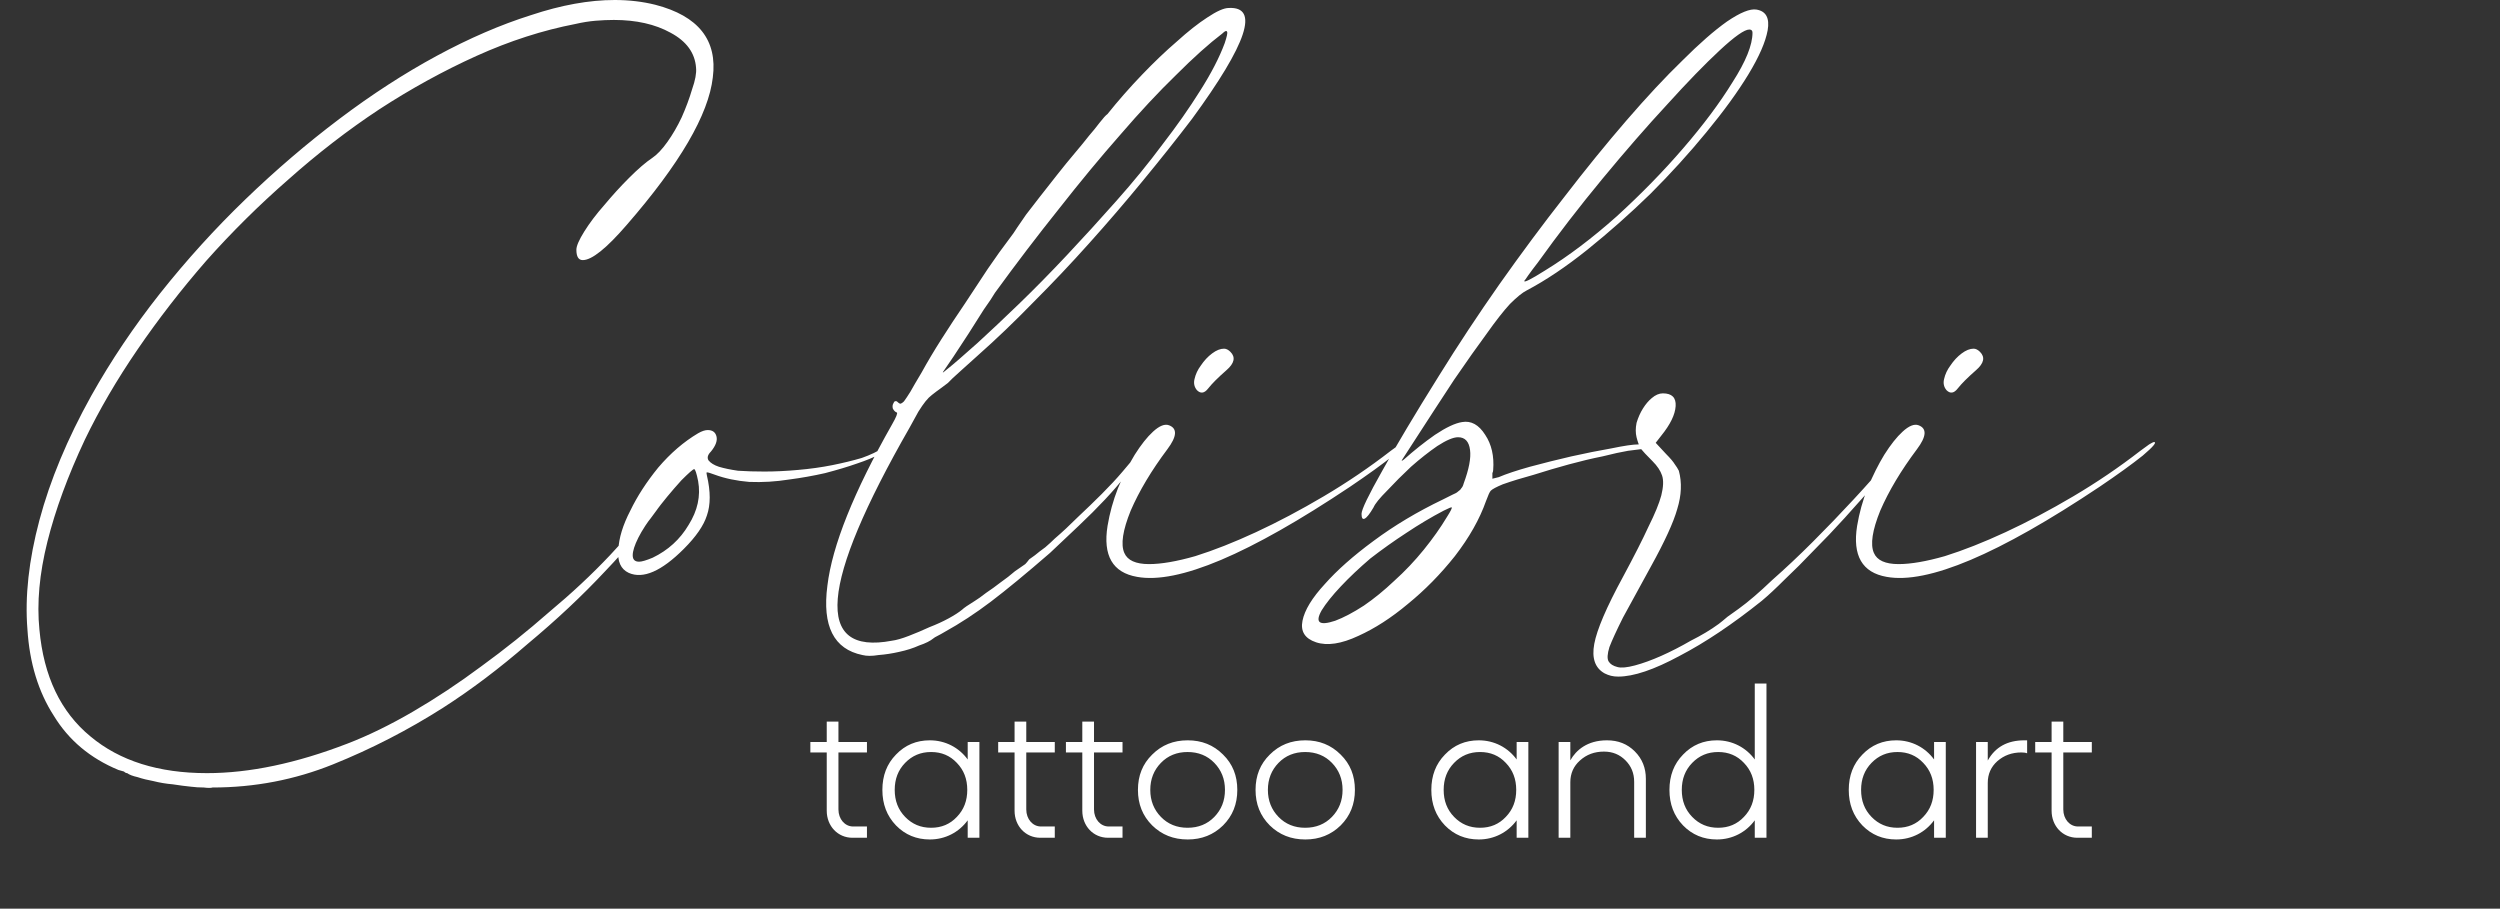
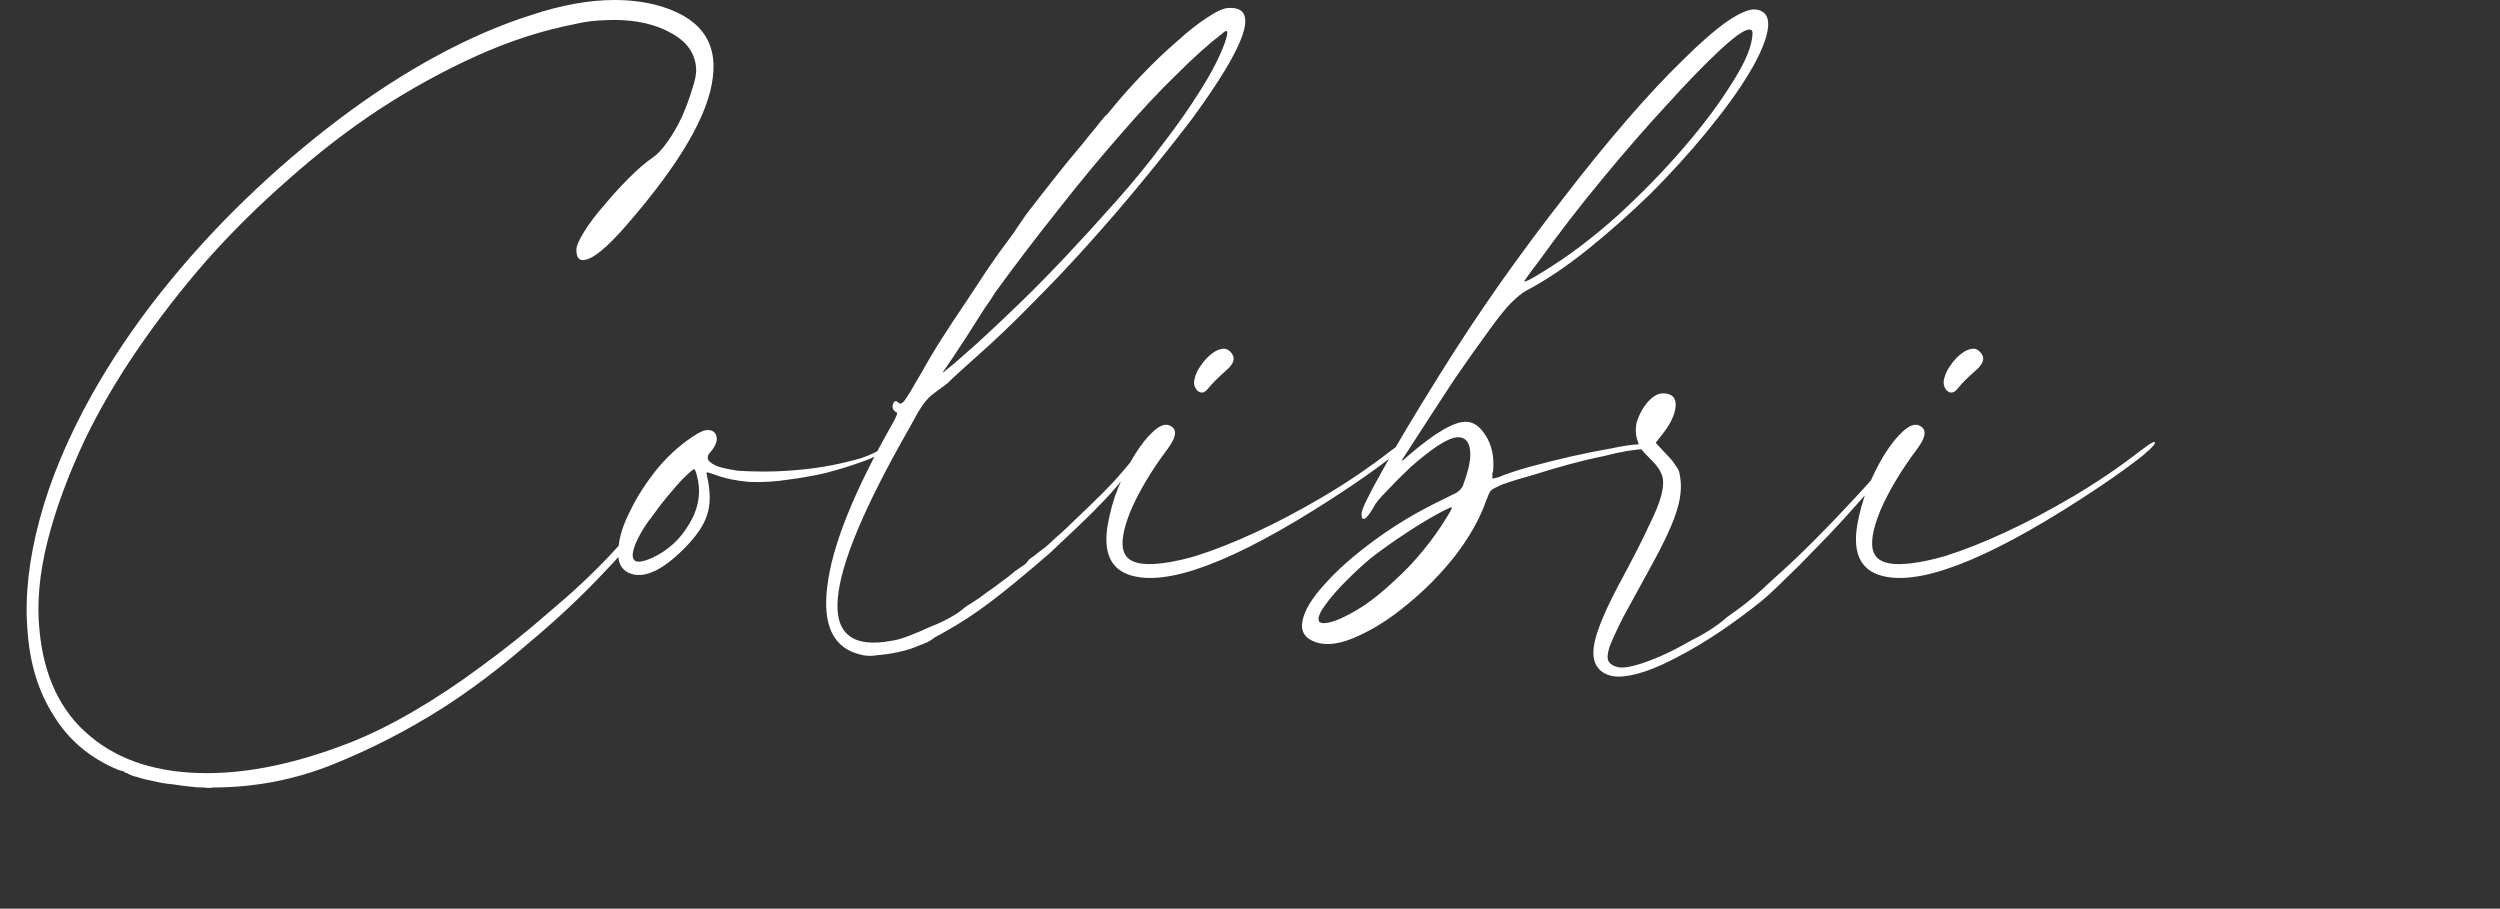
<svg xmlns="http://www.w3.org/2000/svg" width="564" height="205" viewBox="0 0 564 205" fill="none">
  <rect x="0" y="0" width="564" height="205" fill="#333333" stroke="none" />
  <path d="M154.511 101.7C155.231 99.54 155.531 99.36 155.411 101.16C154.931 104.28 152.951 108.3 149.471 113.22C146.111 118.14 141.791 123.36 136.511 128.88C131.351 134.4 125.531 139.86 119.051 145.26C112.691 150.78 106.331 155.58 99.971 159.66C92.051 164.7 83.771 168.96 75.131 172.44C66.491 175.92 57.431 177.66 47.951 177.66C47.591 177.78 46.931 177.78 45.971 177.66C45.011 177.66 44.051 177.6 43.091 177.48C41.891 177.36 40.511 177.18 38.951 176.94C37.511 176.82 36.071 176.58 34.631 176.22C33.311 175.98 32.111 175.68 31.031 175.32C29.951 175.08 29.171 174.78 28.691 174.42C28.451 174.42 28.211 174.3 27.971 174.06C27.611 173.94 27.191 173.82 26.711 173.7C20.351 171.06 15.491 166.98 12.131 161.46C8.651 156.06 6.671 149.58 6.191 142.02C5.591 134.58 6.491 126.36 8.891 117.36C11.291 108.36 15.191 99 20.591 89.28C25.031 81.36 30.191 73.68 36.071 66.24C42.071 58.68 48.491 51.6 55.331 45C62.171 38.4 69.251 32.34 76.571 26.82C83.891 21.3 91.211 16.56 98.531 12.6C105.851 8.64 112.931 5.58 119.771 3.42C126.611 1.14 132.911 -8.58307e-06 138.671 -8.58307e-06C141.911 -8.58307e-06 144.971 0.36 147.851 1.08C157.571 3.6 161.891 9.06 160.811 17.46C159.851 25.86 153.371 36.96 141.371 50.76C136.811 56.04 133.511 58.68 131.471 58.68C130.511 58.68 130.031 57.9 130.031 56.34C130.031 55.5 130.631 54.12 131.831 52.2C133.031 50.28 134.531 48.3 136.331 46.26C138.131 44.1 139.991 42.06 141.911 40.14C143.951 38.1 145.691 36.6 147.131 35.64C148.211 34.92 149.351 33.72 150.551 32.04C151.751 30.36 152.831 28.5 153.791 26.46C154.751 24.3 155.531 22.2 156.131 20.16C156.851 18.12 157.151 16.5 157.031 15.3C156.791 11.94 154.871 9.3 151.271 7.38C147.791 5.46 143.531 4.5 138.491 4.5C137.171 4.5 135.791 4.56 134.351 4.68C132.911 4.8 131.411 5.04 129.851 5.4C122.411 6.84 114.971 9.24 107.531 12.6C100.091 15.96 92.771 19.98 85.571 24.66C78.491 29.34 71.651 34.62 65.051 40.5C58.451 46.26 52.271 52.38 46.511 58.86C40.871 65.34 35.711 72 31.031 78.84C26.351 85.68 22.391 92.46 19.151 99.18C15.311 107.34 12.491 115.02 10.691 122.22C8.891 129.42 8.291 136.02 8.891 142.02C9.851 152.58 13.691 160.62 20.411 166.14C27.011 171.66 35.771 174.42 46.691 174.42C56.291 174.42 66.851 172.2 78.371 167.76C83.051 165.96 87.971 163.56 93.131 160.56C98.291 157.56 103.451 154.14 108.611 150.3C113.891 146.46 118.991 142.38 123.911 138.06C128.951 133.86 133.511 129.6 137.591 125.28C141.671 120.96 145.211 116.76 148.211 112.68C151.211 108.6 153.311 104.94 154.511 101.7ZM199.26 100.98C200.1 100.26 200.52 100.14 200.52 100.62C200.52 101.1 199.86 101.7 198.54 102.42C197.22 103.14 195.48 103.86 193.32 104.58C191.28 105.3 188.88 106.02 186.12 106.74C183.48 107.34 180.78 107.82 178.02 108.18C175.02 108.66 172.02 108.84 169.02 108.72C166.14 108.48 163.56 107.94 161.28 107.1C160.32 106.74 159.72 106.56 159.48 106.56C159.36 106.56 159.36 106.8 159.48 107.28C160.32 110.88 160.32 113.88 159.48 116.28C158.76 118.56 157.02 121.08 154.26 123.84C149.22 128.88 145.08 130.68 141.84 129.24C140.04 128.4 139.26 126.66 139.5 124.02C139.62 121.38 140.52 118.44 142.2 115.2C143.76 111.96 145.86 108.72 148.5 105.48C151.26 102.24 154.26 99.66 157.5 97.74C158.34 97.26 159.06 97.02 159.66 97.02C160.74 97.02 161.4 97.5 161.64 98.46C161.88 99.42 161.46 100.56 160.38 101.88C159.66 102.6 159.48 103.26 159.84 103.86C160.32 104.46 161.1 104.94 162.18 105.3C163.38 105.66 164.82 105.96 166.5 106.2C168.3 106.32 170.28 106.38 172.44 106.38C174.84 106.38 177.36 106.26 180 106.02C182.76 105.78 185.34 105.42 187.74 104.94C190.14 104.46 192.36 103.92 194.4 103.32C196.44 102.6 198.06 101.82 199.26 100.98ZM147.24 125.82C150.72 124.14 153.42 121.68 155.34 118.44C157.38 115.2 158.1 111.9 157.5 108.54C157.14 106.74 156.84 105.84 156.6 105.84C156.36 105.84 155.4 106.68 153.72 108.36C151.44 110.88 149.46 113.28 147.78 115.56C146.1 117.72 144.84 119.64 144 121.32C143.16 123 142.74 124.32 142.74 125.28C142.74 126.24 143.22 126.72 144.18 126.72C144.78 126.72 145.8 126.42 147.24 125.82ZM277.2 1.8C284.16 1.44 281.4 9.78 268.92 26.82C265.44 31.38 261.72 36.06 257.76 40.86C253.92 45.54 249.9 50.22 245.7 54.9C241.62 59.46 237.42 63.9 233.1 68.22C228.9 72.54 224.7 76.56 220.5 80.28C219.18 81.48 217.98 82.56 216.9 83.52C215.82 84.48 215.16 85.08 214.92 85.32C214.68 85.56 214.32 85.92 213.84 86.4C213.36 86.76 212.88 87.12 212.4 87.48C211.56 88.08 210.84 88.62 210.24 89.1C209.76 89.46 209.28 89.94 208.8 90.54C208.32 91.14 207.78 91.92 207.18 92.88C206.7 93.72 206.04 94.92 205.2 96.48C184.92 131.88 183.6 147.9 201.24 144.54C202.2 144.42 203.46 144.06 205.02 143.46C206.58 142.86 208.14 142.2 209.7 141.48C211.26 140.88 212.7 140.22 214.02 139.5C215.34 138.78 216.36 138.12 217.08 137.52C217.44 137.16 218.4 136.5 219.96 135.54C220.56 135.18 221.4 134.58 222.48 133.74C223.56 133.02 224.64 132.24 225.72 131.4C226.92 130.56 228 129.72 228.96 128.88C230.04 128.16 230.82 127.62 231.3 127.26C231.54 127.02 231.84 126.66 232.2 126.18C232.68 125.82 233.1 125.52 233.46 125.28C234.18 124.68 234.96 124.08 235.8 123.48C236.64 122.76 237.36 122.1 237.96 121.5C239.64 120.06 241.38 118.44 243.18 116.64C245.1 114.84 246.9 113.1 248.58 111.42C250.38 109.62 251.94 107.94 253.26 106.38C254.7 104.7 255.84 103.32 256.68 102.24C257.16 101.52 257.4 101.34 257.4 101.7C257.4 102.06 257.1 102.72 256.5 103.68C256.02 104.64 255.12 105.9 253.8 107.46C252.6 109.02 251.1 110.76 249.3 112.68C247.5 114.6 245.52 116.58 243.36 118.62C241.2 120.66 239.04 122.7 236.88 124.74C231.48 129.42 227.04 133.08 223.56 135.72C220.08 138.36 216.6 140.64 213.12 142.56C212.52 142.92 211.98 143.22 211.5 143.46C211.02 143.7 210.72 143.88 210.6 144C209.88 144.6 208.8 145.14 207.36 145.62C206.04 146.22 204.54 146.7 202.86 147.06C201.3 147.42 199.74 147.66 198.18 147.78C196.74 148.02 195.54 148.02 194.58 147.78C188.1 146.46 185.46 141.24 186.66 132.12C187.74 123.12 192.6 111 201.24 95.76C202.2 94.08 202.56 93.18 202.32 93.06C201.96 92.94 201.66 92.64 201.42 92.16C201.3 91.68 201.36 91.26 201.6 90.9C201.72 90.54 201.96 90.42 202.32 90.54C202.56 90.78 202.8 90.96 203.04 91.08C203.28 91.08 203.58 90.9 203.94 90.54C204.3 90.06 204.78 89.34 205.38 88.38C205.98 87.3 206.82 85.86 207.9 84.06C209.22 81.66 210.72 79.14 212.4 76.5C214.08 73.86 215.82 71.22 217.62 68.58C219.42 65.82 221.16 63.18 222.84 60.66C224.64 58.02 226.32 55.68 227.88 53.64C228.36 53.04 228.9 52.26 229.5 51.3C230.22 50.22 230.88 49.26 231.48 48.42C232.32 47.34 233.34 46.02 234.54 44.46C235.86 42.78 237.18 41.1 238.5 39.42C239.82 37.74 241.14 36.12 242.46 34.56C243.78 33 244.86 31.68 245.7 30.6C246.54 29.64 247.32 28.68 248.04 27.72C248.88 26.64 249.48 25.98 249.84 25.74C252.24 22.74 254.82 19.8 257.58 16.92C260.34 14.04 262.98 11.52 265.5 9.36C268.02 7.08 270.3 5.28 272.34 3.96C274.5 2.52 276.12 1.8 277.2 1.8ZM276.3 9.72C276.78 8.28 276.96 7.44 276.84 7.2C276.72 6.84 276.36 6.96 275.76 7.56C272.76 9.84 269.28 12.96 265.32 16.92C261.36 20.76 257.16 25.26 252.72 30.42C248.28 35.46 243.66 41.04 238.86 47.16C234.06 53.16 229.26 59.46 224.46 66.06C223.98 66.9 223.14 68.16 221.94 69.84C220.86 71.52 219.72 73.32 218.52 75.24C217.32 77.04 216.18 78.78 215.1 80.46C214.02 82.02 213.24 83.16 212.76 83.88C212.52 84.24 212.88 84 213.84 83.16C214.92 82.32 217.14 80.4 220.5 77.4C223.26 74.88 226.38 71.94 229.86 68.58C233.34 65.22 236.94 61.56 240.66 57.6C244.38 53.64 248.1 49.56 251.82 45.36C255.66 41.04 259.14 36.78 262.26 32.58C265.5 28.38 268.32 24.36 270.72 20.52C273.24 16.56 275.1 12.96 276.3 9.72ZM272.546 87.66C271.706 88.74 270.866 88.86 270.026 88.02C269.426 87.3 269.246 86.46 269.486 85.5C269.726 84.42 270.206 83.4 270.926 82.44C271.646 81.36 272.486 80.46 273.446 79.74C274.406 79.02 275.306 78.66 276.146 78.66C276.626 78.66 277.106 78.9 277.586 79.38C278.786 80.58 278.486 81.96 276.686 83.52C275.726 84.36 274.886 85.14 274.166 85.86C273.566 86.46 273.026 87.06 272.546 87.66ZM316.826 99.72C317.546 99.72 316.706 100.74 314.306 102.78C311.906 104.7 308.666 107.04 304.586 109.8C281.786 125.04 265.766 131.82 256.526 130.14C251.006 129.18 248.786 125.34 249.866 118.62C250.346 115.74 251.126 112.92 252.206 110.16C253.406 107.28 254.666 104.76 255.986 102.6C257.426 100.32 258.806 98.58 260.126 97.38C261.566 96.06 262.766 95.58 263.726 95.94C265.646 96.66 265.526 98.46 263.366 101.34C259.766 106.14 257.006 110.76 255.086 115.2C253.286 119.64 252.806 122.82 253.646 124.74C254.366 126.42 256.226 127.26 259.226 127.26C261.986 127.26 265.466 126.66 269.666 125.46C273.866 124.14 278.426 122.34 283.346 120.06C288.266 117.78 293.366 115.08 298.646 111.96C303.926 108.84 308.966 105.42 313.766 101.7C314.606 101.1 315.266 100.62 315.746 100.26C316.346 99.9 316.706 99.72 316.826 99.72ZM338.123 107.64C339.803 106.92 342.143 106.14 345.143 105.3C348.263 104.46 351.383 103.68 354.503 102.96C357.743 102.24 360.743 101.64 363.503 101.16C366.383 100.56 368.423 100.26 369.623 100.26C370.943 100.26 371.903 100.38 372.503 100.62C373.103 100.74 372.923 100.92 371.963 101.16C371.723 101.16 371.123 101.22 370.163 101.34C369.203 101.46 368.243 101.58 367.283 101.7C365.843 101.94 363.923 102.36 361.523 102.96C359.123 103.44 356.603 104.04 353.963 104.76C351.323 105.48 348.683 106.26 346.043 107.1C343.403 107.82 341.063 108.54 339.023 109.26C337.583 109.86 336.683 110.34 336.323 110.7C336.083 110.94 335.723 111.72 335.243 113.04C333.803 117.12 331.463 121.26 328.223 125.46C324.983 129.54 321.443 133.14 317.603 136.26C313.883 139.38 310.163 141.78 306.442 143.46C302.602 145.26 299.422 145.74 296.902 144.9C294.382 144.06 293.362 142.44 293.842 140.04C294.322 137.64 296.002 134.88 298.882 131.76C301.642 128.64 305.302 125.4 309.863 122.04C314.543 118.56 319.763 115.44 325.523 112.68C326.483 112.2 327.203 111.84 327.683 111.6C328.283 111.36 328.703 111.12 328.943 110.88C329.303 110.64 329.543 110.4 329.663 110.16C329.903 109.92 330.083 109.56 330.203 109.08C331.403 105.84 331.883 103.32 331.643 101.52C331.403 99.6 330.503 98.64 328.943 98.64C327.863 98.64 326.303 99.3 324.263 100.62C322.343 101.94 320.363 103.5 318.323 105.3C316.403 107.1 314.603 108.9 312.923 110.7C311.243 112.38 310.223 113.64 309.863 114.48C309.023 115.92 308.363 116.76 307.882 117C307.402 117.24 307.162 116.88 307.162 115.92C307.162 114.96 308.723 111.72 311.843 106.2C314.963 100.56 319.223 93.42 324.623 84.78C328.943 77.82 333.503 70.92 338.303 64.08C343.223 57.12 348.083 50.58 352.883 44.46C357.683 38.22 362.363 32.46 366.923 27.18C371.483 21.9 375.683 17.4 379.523 13.68C383.363 9.84 386.723 6.9 389.603 4.86C392.603 2.82 394.823 1.92 396.263 2.16C398.423 2.52 399.263 4.08 398.783 6.84C398.303 9.48 396.863 12.78 394.463 16.74C392.063 20.7 388.883 25.08 384.923 29.88C381.083 34.56 376.883 39.18 372.323 43.74C367.763 48.18 363.023 52.38 358.103 56.34C353.303 60.18 348.743 63.24 344.423 65.52C343.463 66 342.203 67.02 340.643 68.58C339.203 70.14 337.463 72.36 335.423 75.24C333.383 78 330.923 81.48 328.043 85.68C325.283 89.88 322.043 94.86 318.323 100.62C317.243 102.3 316.583 103.32 316.343 103.68C316.103 104.04 316.223 104.04 316.703 103.68C318.983 101.64 321.323 99.78 323.723 98.1C326.243 96.42 328.283 95.46 329.843 95.22C331.883 94.86 333.623 95.82 335.063 98.1C336.503 100.26 337.103 102.9 336.863 106.02C336.863 106.26 336.803 106.5 336.683 106.74C336.683 106.98 336.683 107.22 336.683 107.46C336.683 107.7 336.683 107.88 336.683 108C336.683 108 337.163 107.88 338.123 107.64ZM346.943 59.22C346.103 60.3 345.383 61.26 344.783 62.1C344.303 62.82 344.003 63.24 343.883 63.36C343.763 63.84 345.323 63.06 348.563 61.02C353.843 57.78 359.243 53.7 364.763 48.78C370.283 43.74 375.263 38.64 379.703 33.48C384.263 28.2 387.983 23.22 390.863 18.54C393.863 13.86 395.363 10.14 395.363 7.38C395.363 6.9 395.123 6.66 394.643 6.66C393.563 6.66 391.343 8.22 387.983 11.34C384.623 14.46 380.663 18.54 376.103 23.58C371.543 28.5 366.683 34.08 361.523 40.32C356.363 46.56 351.503 52.86 346.943 59.22ZM326.423 116.64C327.263 115.32 327.623 114.6 327.503 114.48C327.503 114.36 326.903 114.6 325.703 115.2C322.943 116.64 320.123 118.32 317.243 120.24C314.483 122.04 311.783 123.96 309.143 126C306.622 128.16 304.402 130.26 302.482 132.3C300.562 134.34 299.122 136.14 298.162 137.7C296.602 140.46 297.622 141.24 301.222 140.04C303.142 139.32 305.302 138.18 307.702 136.62C309.983 135.06 312.263 133.2 314.543 131.04C316.943 128.88 319.163 126.54 321.203 124.02C323.243 121.5 324.983 119.04 326.423 116.64ZM426.266 103.5C427.706 101.7 428.426 101.1 428.426 101.7C428.426 102.06 427.826 103.02 426.626 104.58C425.546 106.02 424.106 107.82 422.306 109.98C420.506 112.02 418.466 114.3 416.186 116.82C413.906 119.34 411.566 121.8 409.166 124.2C406.886 126.6 404.726 128.76 402.686 130.68C400.646 132.72 398.906 134.34 397.466 135.54C390.866 140.82 384.686 144.96 378.926 147.96C373.166 151.08 368.546 152.64 365.066 152.64C364.466 152.64 363.926 152.58 363.446 152.46C362.966 152.34 362.486 152.16 362.006 151.92C359.846 150.72 359.066 148.5 359.666 145.26C360.266 142.02 362.426 136.98 366.146 130.14C368.666 125.46 370.586 121.68 371.906 118.8C373.346 115.92 374.306 113.58 374.786 111.78C375.266 109.86 375.326 108.36 374.966 107.28C374.606 106.2 373.886 105.12 372.806 104.04C371.486 102.72 370.586 101.76 370.106 101.16C369.746 100.44 369.446 99.6 369.206 98.64C368.966 97.68 368.966 96.6 369.206 95.4C369.566 94.2 370.046 93.12 370.646 92.16C371.246 91.2 371.906 90.42 372.626 89.82C373.466 89.1 374.306 88.74 375.146 88.74C377.186 88.74 378.146 89.7 378.026 91.62C377.906 93.54 376.826 95.76 374.786 98.28L373.526 99.9L375.866 102.42C376.826 103.38 377.486 104.16 377.846 104.76C378.206 105.24 378.506 105.72 378.746 106.2C379.466 108.84 379.346 111.72 378.386 114.84C377.546 117.84 375.566 122.16 372.446 127.8C369.806 132.6 367.706 136.44 366.146 139.32C364.706 142.2 363.686 144.42 363.086 145.98C362.606 147.54 362.546 148.62 362.906 149.22C363.266 149.82 363.926 150.24 364.886 150.48C365.726 150.72 367.046 150.6 368.846 150.12C370.646 149.64 372.626 148.92 374.786 147.96C376.946 147 379.166 145.86 381.446 144.54C383.846 143.34 385.946 142.08 387.746 140.76C388.226 140.4 388.886 139.86 389.726 139.14C390.566 138.54 391.406 137.94 392.246 137.34C394.406 135.78 396.926 133.62 399.806 130.86C402.806 128.22 405.866 125.34 408.986 122.22C412.106 119.1 415.166 115.92 418.166 112.68C421.286 109.32 423.986 106.26 426.266 103.5ZM441.648 87.66C440.808 88.74 439.968 88.86 439.128 88.02C438.528 87.3 438.348 86.46 438.588 85.5C438.828 84.42 439.308 83.4 440.028 82.44C440.748 81.36 441.588 80.46 442.548 79.74C443.508 79.02 444.408 78.66 445.248 78.66C445.728 78.66 446.208 78.9 446.688 79.38C447.888 80.58 447.588 81.96 445.788 83.52C444.828 84.36 443.988 85.14 443.268 85.86C442.668 86.46 442.128 87.06 441.648 87.66ZM485.928 99.72C486.648 99.72 485.808 100.74 483.408 102.78C481.008 104.7 477.768 107.04 473.688 109.8C450.888 125.04 434.868 131.82 425.628 130.14C420.108 129.18 417.888 125.34 418.968 118.62C419.448 115.74 420.228 112.92 421.308 110.16C422.508 107.28 423.768 104.76 425.088 102.6C426.528 100.32 427.908 98.58 429.228 97.38C430.668 96.06 431.868 95.58 432.828 95.94C434.748 96.66 434.628 98.46 432.468 101.34C428.868 106.14 426.108 110.76 424.188 115.2C422.388 119.64 421.908 122.82 422.748 124.74C423.468 126.42 425.328 127.26 428.328 127.26C431.088 127.26 434.568 126.66 438.768 125.46C442.968 124.14 447.528 122.34 452.448 120.06C457.368 117.78 462.468 115.08 467.748 111.96C473.028 108.84 478.068 105.42 482.868 101.7C483.708 101.1 484.368 100.62 484.848 100.26C485.448 99.9 485.808 99.72 485.928 99.72Z" fill="white" />
-   <path d="M182.816 169.752V167.4H186.512V162.792H189.152V167.4H195.584V169.752H189.152V182.616C189.152 184.776 190.592 186.456 192.464 186.456H195.584V189H192.32C189.008 189 186.512 186.36 186.512 182.904V169.752H182.816ZM209.768 167.016C213.272 167.016 216.344 168.648 218.312 171.336V167.4H220.952V189H218.312V185.064C216.344 187.752 213.272 189.384 209.768 189.384C206.744 189.384 204.2 188.328 202.136 186.216C200.072 184.056 199.064 181.416 199.064 178.2C199.064 174.984 200.072 172.344 202.136 170.232C204.2 168.072 206.744 167.016 209.768 167.016ZM215.864 172.104C214.328 170.472 212.408 169.656 210.056 169.656C207.704 169.656 205.784 170.472 204.2 172.104C202.616 173.736 201.848 175.752 201.848 178.2C201.848 180.648 202.616 182.664 204.2 184.296C205.784 185.928 207.704 186.744 210.056 186.744C212.408 186.744 214.328 185.928 215.864 184.296C217.448 182.664 218.216 180.648 218.216 178.2C218.216 175.752 217.448 173.736 215.864 172.104ZM225.191 169.752V167.4H228.887V162.792H231.527V167.4H237.959V169.752H231.527V182.616C231.527 184.776 232.967 186.456 234.839 186.456H237.959V189H234.695C231.383 189 228.887 186.36 228.887 182.904V169.752H225.191ZM240.472 169.752V167.4H244.168V162.792H246.808V167.4H253.24V169.752H246.808V182.616C246.808 184.776 248.248 186.456 250.12 186.456H253.24V189H249.976C246.664 189 244.168 186.36 244.168 182.904V169.752H240.472ZM267.952 167.016C271.12 167.016 273.76 168.072 275.92 170.232C278.08 172.344 279.136 174.984 279.136 178.2C279.136 181.416 278.08 184.056 275.92 186.216C273.76 188.328 271.12 189.384 267.952 189.384C264.736 189.384 262.096 188.328 259.936 186.216C257.776 184.056 256.72 181.416 256.72 178.2C256.72 174.984 257.776 172.344 259.936 170.232C262.096 168.072 264.736 167.016 267.952 167.016ZM267.904 186.744C270.352 186.744 272.368 185.928 273.952 184.296C275.536 182.664 276.352 180.648 276.352 178.2C276.352 175.752 275.536 173.736 273.952 172.104C272.368 170.472 270.352 169.656 267.904 169.656C265.504 169.656 263.488 170.472 261.904 172.104C260.32 173.736 259.504 175.752 259.504 178.2C259.504 180.648 260.32 182.664 261.904 184.296C263.488 185.928 265.504 186.744 267.904 186.744ZM294.484 167.016C297.652 167.016 300.292 168.072 302.452 170.232C304.612 172.344 305.668 174.984 305.668 178.2C305.668 181.416 304.612 184.056 302.452 186.216C300.292 188.328 297.652 189.384 294.484 189.384C291.268 189.384 288.628 188.328 286.468 186.216C284.308 184.056 283.252 181.416 283.252 178.2C283.252 174.984 284.308 172.344 286.468 170.232C288.628 168.072 291.268 167.016 294.484 167.016ZM294.436 186.744C296.884 186.744 298.9 185.928 300.484 184.296C302.068 182.664 302.884 180.648 302.884 178.2C302.884 175.752 302.068 173.736 300.484 172.104C298.9 170.472 296.884 169.656 294.436 169.656C292.036 169.656 290.02 170.472 288.436 172.104C286.852 173.736 286.036 175.752 286.036 178.2C286.036 180.648 286.852 182.664 288.436 184.296C290.02 185.928 292.036 186.744 294.436 186.744ZM333.612 167.016C337.116 167.016 340.188 168.648 342.156 171.336V167.4H344.796V189H342.156V185.064C340.188 187.752 337.116 189.384 333.612 189.384C330.588 189.384 328.044 188.328 325.98 186.216C323.916 184.056 322.908 181.416 322.908 178.2C322.908 174.984 323.916 172.344 325.98 170.232C328.044 168.072 330.588 167.016 333.612 167.016ZM339.708 172.104C338.172 170.472 336.252 169.656 333.9 169.656C331.548 169.656 329.628 170.472 328.044 172.104C326.46 173.736 325.692 175.752 325.692 178.2C325.692 180.648 326.46 182.664 328.044 184.296C329.628 185.928 331.548 186.744 333.9 186.744C336.252 186.744 338.172 185.928 339.708 184.296C341.292 182.664 342.06 180.648 342.06 178.2C342.06 175.752 341.292 173.736 339.708 172.104ZM351.627 189V167.4H354.267V171.528C355.563 169.224 358.107 167.016 362.523 167.016C365.067 167.016 367.131 167.832 368.811 169.512C370.491 171.192 371.307 173.256 371.307 175.704V189H368.667V176.376C368.667 174.408 367.995 172.824 366.699 171.528C365.403 170.232 363.819 169.56 361.851 169.56C359.691 169.56 357.915 170.232 356.427 171.576C354.987 172.872 354.267 174.504 354.267 176.472V189H351.627ZM387.331 167.016C390.835 167.016 393.907 168.648 395.875 171.336V154.2H398.515V189H395.875V185.064C393.907 187.752 390.835 189.384 387.331 189.384C384.307 189.384 381.763 188.328 379.699 186.216C377.635 184.056 376.627 181.416 376.627 178.2C376.627 174.984 377.635 172.344 379.699 170.232C381.763 168.072 384.307 167.016 387.331 167.016ZM393.427 172.104C391.891 170.472 389.971 169.656 387.619 169.656C385.267 169.656 383.347 170.472 381.763 172.104C380.179 173.736 379.411 175.752 379.411 178.2C379.411 180.648 380.179 182.664 381.763 184.296C383.347 185.928 385.267 186.744 387.619 186.744C389.971 186.744 391.891 185.928 393.427 184.296C395.011 182.664 395.779 180.648 395.779 178.2C395.779 175.752 395.011 173.736 393.427 172.104ZM427.784 167.016C431.288 167.016 434.36 168.648 436.328 171.336V167.4H438.968V189H436.328V185.064C434.36 187.752 431.288 189.384 427.784 189.384C424.76 189.384 422.216 188.328 420.152 186.216C418.088 184.056 417.08 181.416 417.08 178.2C417.08 174.984 418.088 172.344 420.152 170.232C422.216 168.072 424.76 167.016 427.784 167.016ZM433.88 172.104C432.344 170.472 430.424 169.656 428.072 169.656C425.72 169.656 423.8 170.472 422.216 172.104C420.632 173.736 419.864 175.752 419.864 178.2C419.864 180.648 420.632 182.664 422.216 184.296C423.8 185.928 425.72 186.744 428.072 186.744C430.424 186.744 432.344 185.928 433.88 184.296C435.464 182.664 436.232 180.648 436.232 178.2C436.232 175.752 435.464 173.736 433.88 172.104ZM448.439 176.616V189H445.799V167.4H448.439V171.576C450.119 168.552 452.855 167.016 456.695 167.016H457.319V169.944C456.935 169.8 456.503 169.752 456.023 169.752C453.863 169.752 452.087 170.424 450.599 171.72C449.159 173.016 448.439 174.648 448.439 176.616ZM459.144 169.752V167.4H462.84V162.792H465.48V167.4H471.912V169.752H465.48V182.616C465.48 184.776 466.92 186.456 468.792 186.456H471.912V189H468.648C465.336 189 462.84 186.36 462.84 182.904V169.752H459.144Z" fill="white" />
</svg>